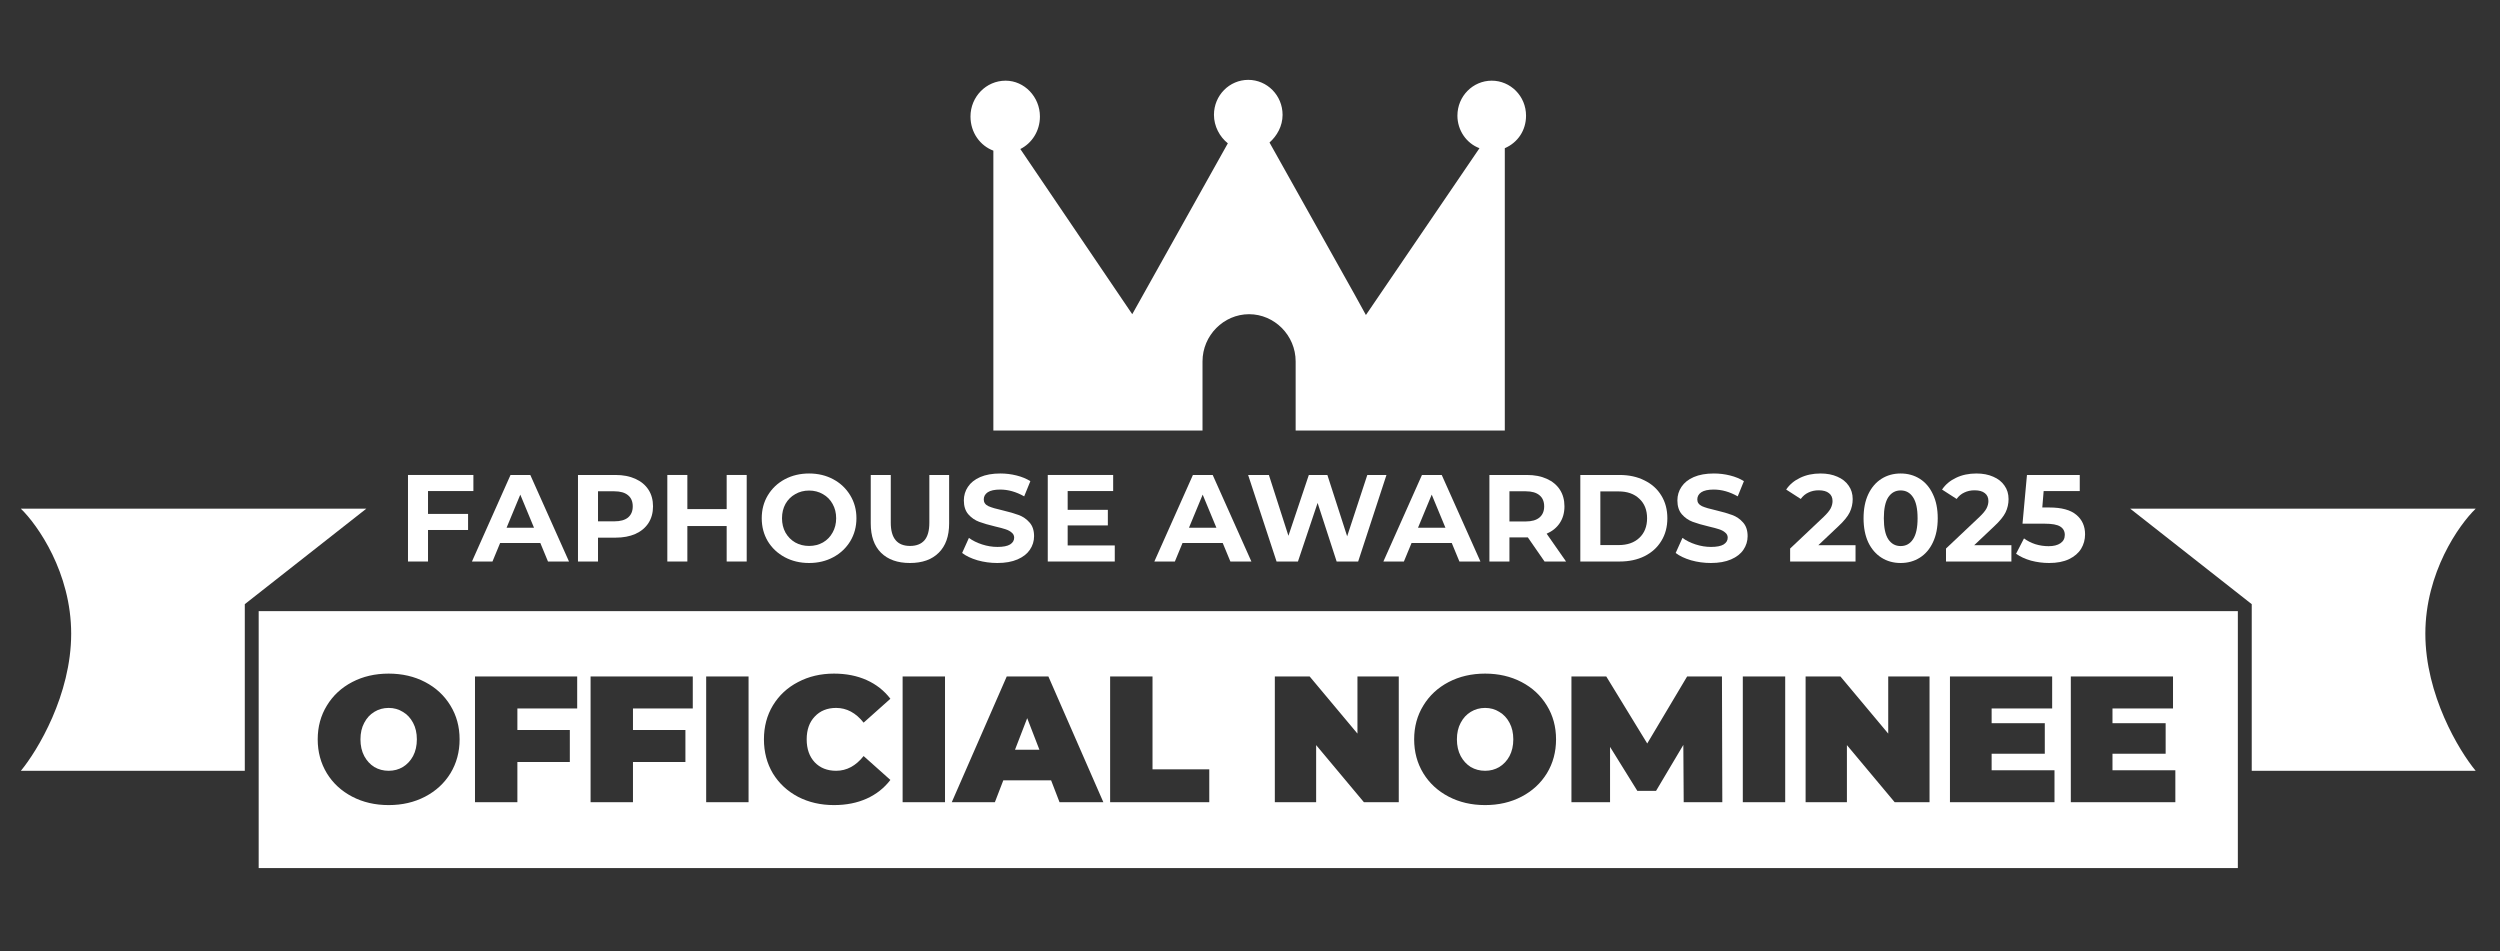
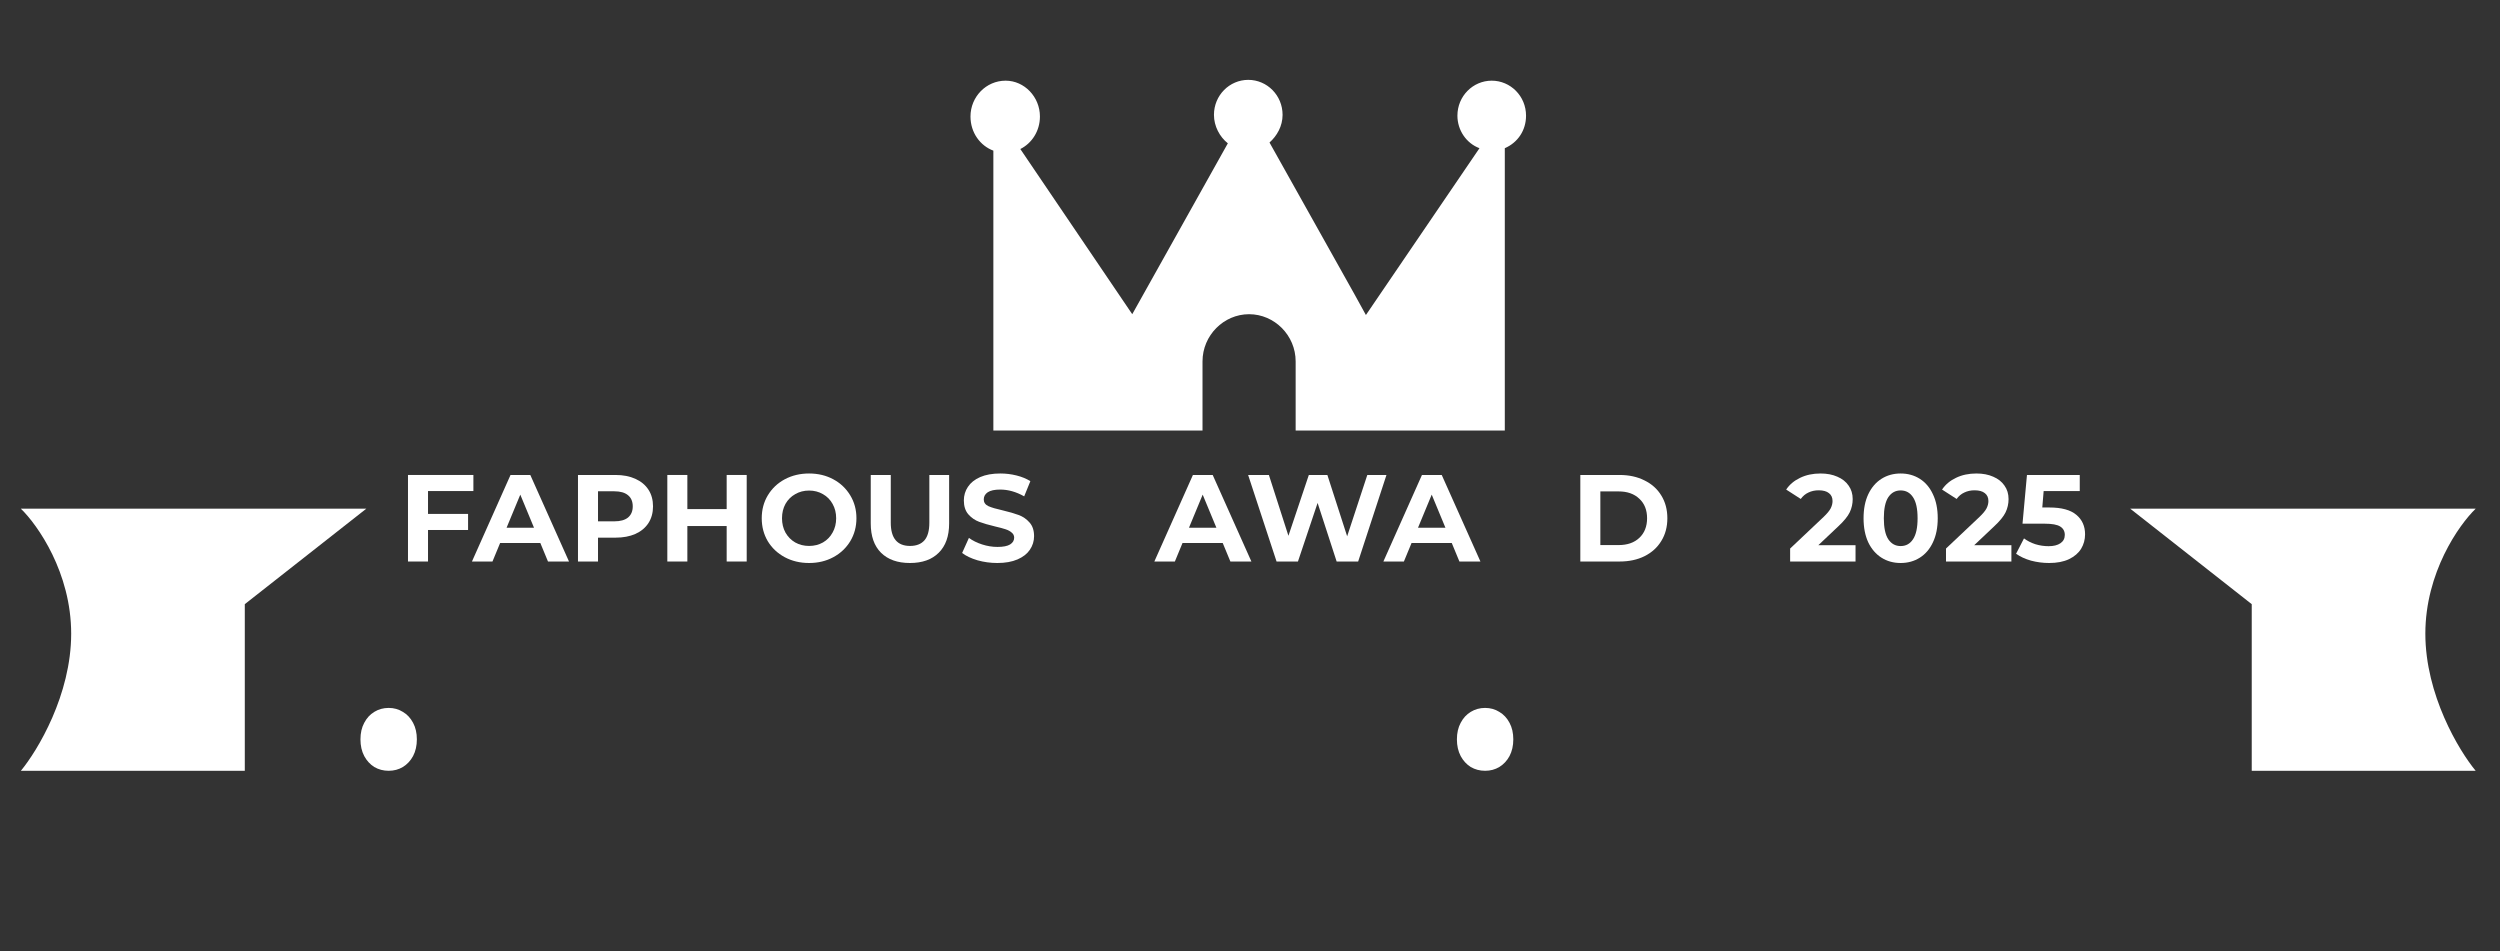
<svg xmlns="http://www.w3.org/2000/svg" width="720" height="274" viewBox="0 0 720 274" fill="none">
  <rect x="0" y="0" width="720" height="274" fill="#333333" stroke="none" />
  <path d="M429.618 23.234C424.206 23.234 419.735 27.687 419.735 33.311C419.735 37.529 422.324 41.278 426.088 42.684L393.382 90.724C393.382 90.49 372.912 54.167 365.618 41.044C367.735 39.169 369.382 36.357 369.382 33.077C369.382 27.452 364.912 23 359.5 23C354.088 23 349.618 27.452 349.618 33.077C349.618 36.357 351.265 39.404 353.618 41.278L326.088 90.49L293.853 42.919C297.147 41.278 299.5 37.763 299.5 33.545C299.5 27.921 295.029 23.234 289.618 23.234C283.971 23.234 279.5 27.921 279.5 33.545C279.5 38.232 282.324 41.981 286.088 43.387V124H346.323V104.081C346.323 96.582 352.441 90.49 359.735 90.49C367.029 90.49 373.147 96.582 373.147 104.081V124H433.383V42.684C437.147 41.044 439.5 37.529 439.5 33.311C439.5 27.687 435.029 23.234 429.618 23.234Z" fill="white" />
  <path d="M590.21 146.157C593.723 146.157 596.31 146.857 597.972 148.258C599.657 149.658 600.5 151.533 600.5 153.883C600.5 155.403 600.12 156.791 599.361 158.049C598.601 159.284 597.438 160.281 595.871 161.04C594.328 161.776 592.417 162.144 590.139 162.144C588.382 162.144 586.649 161.918 584.94 161.467C583.255 160.993 581.819 160.328 580.632 159.474L582.911 155.058C583.86 155.77 584.952 156.328 586.186 156.732C587.421 157.112 588.691 157.302 589.996 157.302C591.444 157.302 592.584 157.017 593.414 156.447C594.245 155.877 594.661 155.082 594.661 154.061C594.661 152.993 594.222 152.186 593.343 151.64C592.489 151.094 590.993 150.821 588.857 150.821H582.483L583.765 136.792H598.969V141.421H588.572L588.18 146.157H590.21Z" fill="white" />
  <path d="M579.284 157.017V161.717H560.448V157.978L570.062 148.898C571.083 147.925 571.771 147.094 572.127 146.406C572.483 145.694 572.661 144.994 572.661 144.305C572.661 143.308 572.317 142.549 571.629 142.026C570.964 141.481 569.979 141.208 568.674 141.208C567.582 141.208 566.597 141.421 565.718 141.848C564.84 142.252 564.104 142.869 563.511 143.7L559.309 140.994C560.282 139.546 561.624 138.418 563.333 137.611C565.042 136.78 567 136.365 569.208 136.365C571.059 136.365 572.673 136.674 574.05 137.291C575.451 137.884 576.531 138.739 577.29 139.854C578.074 140.946 578.465 142.24 578.465 143.736C578.465 145.089 578.18 146.359 577.611 147.545C577.041 148.732 575.937 150.085 574.299 151.605L568.567 157.017H579.284Z" fill="white" />
  <path d="M547.387 162.144C545.321 162.144 543.482 161.634 541.868 160.613C540.254 159.592 538.984 158.12 538.058 156.198C537.156 154.251 536.705 151.937 536.705 149.255C536.705 146.572 537.156 144.27 538.058 142.347C538.984 140.4 540.254 138.917 541.868 137.896C543.482 136.875 545.321 136.365 547.387 136.365C549.452 136.365 551.291 136.875 552.906 137.896C554.52 138.917 555.778 140.4 556.68 142.347C557.606 144.27 558.068 146.572 558.068 149.255C558.068 151.937 557.606 154.251 556.68 156.198C555.778 158.12 554.52 159.592 552.906 160.613C551.291 161.634 549.452 162.144 547.387 162.144ZM547.387 157.266C548.906 157.266 550.093 156.613 550.947 155.308C551.826 154.002 552.265 151.984 552.265 149.255C552.265 146.525 551.826 144.507 550.947 143.201C550.093 141.896 548.906 141.243 547.387 141.243C545.891 141.243 544.704 141.896 543.826 143.201C542.971 144.507 542.544 146.525 542.544 149.255C542.544 151.984 542.971 154.002 543.826 155.308C544.704 156.613 545.891 157.266 547.387 157.266Z" fill="white" />
  <path d="M534.394 157.017V161.717H515.558V157.978L525.172 148.898C526.193 147.925 526.881 147.094 527.237 146.406C527.593 145.694 527.771 144.994 527.771 144.305C527.771 143.308 527.427 142.549 526.739 142.026C526.074 141.481 525.089 141.208 523.783 141.208C522.691 141.208 521.706 141.421 520.828 141.848C519.95 142.252 519.214 142.869 518.62 143.7L514.419 140.994C515.392 139.546 516.733 138.418 518.442 137.611C520.152 136.78 522.11 136.365 524.318 136.365C526.169 136.365 527.783 136.674 529.16 137.291C530.56 137.884 531.641 138.739 532.4 139.854C533.183 140.946 533.575 142.24 533.575 143.736C533.575 145.089 533.29 146.359 532.721 147.545C532.151 148.732 531.047 150.085 529.409 151.605L523.677 157.017H534.394Z" fill="white" />
-   <path d="M492.739 162.144C490.768 162.144 488.857 161.883 487.006 161.361C485.178 160.815 483.706 160.114 482.591 159.26L484.549 154.916C485.617 155.699 486.887 156.328 488.359 156.803C489.831 157.278 491.302 157.515 492.774 157.515C494.412 157.515 495.623 157.278 496.406 156.803C497.189 156.305 497.581 155.652 497.581 154.845C497.581 154.251 497.344 153.765 496.869 153.385C496.418 152.981 495.824 152.661 495.089 152.423C494.376 152.186 493.403 151.925 492.169 151.64C490.27 151.189 488.715 150.738 487.504 150.287C486.294 149.836 485.249 149.112 484.371 148.115C483.517 147.118 483.089 145.789 483.089 144.127C483.089 142.679 483.481 141.374 484.264 140.211C485.048 139.024 486.223 138.086 487.789 137.398C489.38 136.709 491.314 136.365 493.593 136.365C495.184 136.365 496.738 136.555 498.258 136.935C499.777 137.315 501.106 137.861 502.245 138.573L500.465 142.952C498.163 141.647 495.86 140.994 493.557 140.994C491.943 140.994 490.745 141.255 489.961 141.777C489.202 142.299 488.822 142.988 488.822 143.842C488.822 144.697 489.261 145.338 490.139 145.765C491.041 146.169 492.406 146.572 494.234 146.976C496.133 147.427 497.688 147.878 498.898 148.329C500.109 148.78 501.142 149.492 501.996 150.465C502.874 151.438 503.314 152.756 503.314 154.417C503.314 155.842 502.91 157.147 502.103 158.334C501.32 159.497 500.133 160.423 498.542 161.111C496.952 161.8 495.017 162.144 492.739 162.144Z" fill="white" />
  <path d="M455.132 136.792H466.455C469.161 136.792 471.547 137.315 473.612 138.359C475.701 139.38 477.315 140.828 478.454 142.703C479.618 144.578 480.199 146.762 480.199 149.255C480.199 151.747 479.618 153.931 478.454 155.806C477.315 157.681 475.701 159.141 473.612 160.186C471.547 161.206 469.161 161.717 466.455 161.717H455.132V136.792ZM466.17 156.981C468.663 156.981 470.645 156.293 472.116 154.916C473.612 153.515 474.36 151.628 474.36 149.255C474.36 146.881 473.612 145.006 472.116 143.629C470.645 142.228 468.663 141.528 466.17 141.528H460.901V156.981H466.17Z" fill="white" />
-   <path d="M444.83 161.717L440.023 154.774H434.717V161.717H428.949V136.792H439.738C441.946 136.792 443.856 137.16 445.471 137.896C447.108 138.632 448.366 139.676 449.245 141.03C450.123 142.383 450.562 143.985 450.562 145.836C450.562 147.688 450.111 149.29 449.209 150.643C448.331 151.973 447.073 152.993 445.435 153.705L451.025 161.717H444.83ZM444.723 145.836C444.723 144.436 444.272 143.368 443.37 142.632C442.468 141.872 441.15 141.492 439.418 141.492H434.717V150.18H439.418C441.15 150.18 442.468 149.801 443.37 149.041C444.272 148.281 444.723 147.213 444.723 145.836Z" fill="white" />
  <path d="M418.103 156.376H406.531L404.323 161.717H398.413L409.522 136.792H415.219L426.364 161.717H420.31L418.103 156.376ZM416.287 151.996L412.335 142.454L408.382 151.996H416.287Z" fill="white" />
  <path d="M399.303 136.792L391.149 161.717H384.954L379.47 144.839L373.809 161.717H367.649L359.46 136.792H365.441L371.067 154.311L376.942 136.792H382.283L387.98 154.453L393.784 136.792H399.303Z" fill="white" />
  <path d="M352.141 156.376H340.569L338.362 161.717H332.451L343.56 136.792H349.257L360.402 161.717H354.349L352.141 156.376ZM350.325 151.996L346.373 142.454L342.421 151.996H350.325Z" fill="white" />
-   <path d="M321.053 157.088V161.717H301.755V136.792H320.59V141.421H307.487V146.833H319.059V151.32H307.487V157.088H321.053Z" fill="white" />
  <path d="M287.238 162.144C285.268 162.144 283.357 161.883 281.506 161.361C279.678 160.815 278.206 160.114 277.091 159.26L279.049 154.916C280.117 155.699 281.387 156.328 282.859 156.803C284.33 157.278 285.802 157.515 287.274 157.515C288.912 157.515 290.122 157.278 290.906 156.803C291.689 156.305 292.081 155.652 292.081 154.845C292.081 154.251 291.843 153.765 291.369 153.385C290.918 152.981 290.324 152.661 289.588 152.423C288.876 152.186 287.903 151.925 286.669 151.64C284.77 151.189 283.215 150.738 282.004 150.287C280.794 149.836 279.749 149.112 278.871 148.115C278.016 147.118 277.589 145.789 277.589 144.127C277.589 142.679 277.981 141.374 278.764 140.211C279.547 139.024 280.722 138.086 282.289 137.398C283.879 136.709 285.814 136.365 288.093 136.365C289.683 136.365 291.238 136.555 292.757 136.935C294.276 137.315 295.606 137.861 296.745 138.573L294.965 142.952C292.662 141.647 290.36 140.994 288.057 140.994C286.443 140.994 285.244 141.255 284.461 141.777C283.701 142.299 283.322 142.988 283.322 143.842C283.322 144.697 283.761 145.338 284.639 145.765C285.541 146.169 286.906 146.572 288.734 146.976C290.633 147.427 292.188 147.878 293.398 148.329C294.609 148.78 295.641 149.492 296.496 150.465C297.374 151.438 297.813 152.756 297.813 154.417C297.813 155.842 297.41 157.147 296.603 158.334C295.819 159.497 294.633 160.423 293.042 161.111C291.452 161.8 289.517 162.144 287.238 162.144Z" fill="white" />
  <path d="M262.062 162.144C258.501 162.144 255.724 161.159 253.73 159.189C251.76 157.218 250.775 154.406 250.775 150.75V136.792H256.543V150.536C256.543 154.999 258.394 157.23 262.097 157.23C263.901 157.23 265.278 156.696 266.228 155.628C267.177 154.536 267.652 152.839 267.652 150.536V136.792H273.349V150.75C273.349 154.406 272.352 157.218 270.358 159.189C268.388 161.159 265.622 162.144 262.062 162.144Z" fill="white" />
  <path d="M233.016 162.144C230.429 162.144 228.09 161.586 226.002 160.47C223.936 159.355 222.31 157.824 221.124 155.877C219.96 153.907 219.379 151.699 219.379 149.255C219.379 146.81 219.96 144.614 221.124 142.667C222.31 140.697 223.936 139.154 226.002 138.039C228.09 136.923 230.429 136.365 233.016 136.365C235.603 136.365 237.93 136.923 239.995 138.039C242.06 139.154 243.686 140.697 244.873 142.667C246.06 144.614 246.653 146.81 246.653 149.255C246.653 151.699 246.06 153.907 244.873 155.877C243.686 157.824 242.06 159.355 239.995 160.47C237.93 161.586 235.603 162.144 233.016 162.144ZM233.016 157.23C234.488 157.23 235.817 156.898 237.004 156.233C238.191 155.545 239.117 154.595 239.781 153.385C240.47 152.174 240.814 150.797 240.814 149.255C240.814 147.712 240.47 146.335 239.781 145.124C239.117 143.914 238.191 142.976 237.004 142.311C235.817 141.623 234.488 141.279 233.016 141.279C231.544 141.279 230.215 141.623 229.028 142.311C227.841 142.976 226.904 143.914 226.215 145.124C225.551 146.335 225.218 147.712 225.218 149.255C225.218 150.797 225.551 152.174 226.215 153.385C226.904 154.595 227.841 155.545 229.028 156.233C230.215 156.898 231.544 157.23 233.016 157.23Z" fill="white" />
  <path d="M215.049 136.792V161.717H209.28V151.498H197.958V161.717H192.189V136.792H197.958V146.62H209.28V136.792H215.049Z" fill="white" />
  <path d="M177.247 136.792C179.455 136.792 181.366 137.16 182.98 137.896C184.618 138.632 185.876 139.676 186.754 141.03C187.632 142.383 188.071 143.985 188.071 145.836C188.071 147.664 187.632 149.266 186.754 150.643C185.876 151.996 184.618 153.041 182.98 153.777C181.366 154.489 179.455 154.845 177.247 154.845H172.227V161.717H166.458V136.792H177.247ZM176.927 150.145C178.659 150.145 179.977 149.777 180.879 149.041C181.781 148.281 182.232 147.213 182.232 145.836C182.232 144.436 181.781 143.368 180.879 142.632C179.977 141.872 178.659 141.492 176.927 141.492H172.227V150.145H176.927Z" fill="white" />
  <path d="M155.612 156.376H144.04L141.832 161.717H135.922L147.031 136.792H152.728L163.873 161.717H157.82L155.612 156.376ZM153.796 151.996L149.844 142.454L145.891 151.996H153.796Z" fill="white" />
  <path d="M123.268 141.421V148.008H134.805V152.637H123.268V161.717H117.5V136.792H136.336V141.421H123.268Z" fill="white" />
  <path d="M111.933 203.88C113.45 203.88 114.813 204.26 116.02 205.019C117.261 205.743 118.244 206.794 118.968 208.174C119.692 209.519 120.055 211.105 120.055 212.933C120.055 214.76 119.692 216.364 118.968 217.743C118.244 219.088 117.261 220.14 116.02 220.898C114.813 221.623 113.45 221.985 111.933 221.985C110.415 221.985 109.036 221.623 107.795 220.898C106.588 220.14 105.622 219.088 104.897 217.743C104.173 216.364 103.812 214.76 103.812 212.933C103.812 211.105 104.173 209.519 104.897 208.174C105.622 206.794 106.588 205.743 107.795 205.019C109.036 204.26 110.415 203.88 111.933 203.88Z" fill="white" />
  <path d="M427.71 203.88C429.227 203.88 430.59 204.26 431.797 205.019C433.038 205.743 434.021 206.794 434.745 208.174C435.469 209.519 435.832 211.105 435.832 212.933C435.832 214.76 435.469 216.364 434.745 217.743C434.021 219.088 433.038 220.14 431.797 220.898C430.59 221.623 429.227 221.985 427.71 221.985C426.193 221.985 424.814 221.623 423.572 220.898C422.365 220.14 421.399 219.088 420.675 217.743C419.951 216.364 419.589 214.76 419.589 212.933C419.589 211.105 419.951 209.519 420.675 208.174C421.399 206.794 422.365 205.743 423.572 205.019C424.814 204.26 426.193 203.88 427.71 203.88Z" fill="white" />
-   <path d="M299.353 215.933H292.317L295.835 206.829L299.353 215.933Z" fill="white" />
-   <path fill-rule="evenodd" clip-rule="evenodd" d="M644.5 250H74.5V176H644.5V250ZM111.933 194C108.036 194 104.535 194.811 101.432 196.432C98.328 198.052 95.896 200.311 94.138 203.208C92.379 206.07 91.5 209.312 91.5 212.933C91.5 216.553 92.379 219.812 94.138 222.709C95.897 225.571 98.328 227.814 101.432 229.435C104.535 231.055 108.036 231.865 111.933 231.865C115.829 231.865 119.33 231.055 122.434 229.435C125.537 227.814 127.969 225.571 129.728 222.709C131.486 219.812 132.365 216.553 132.365 212.933C132.365 209.312 131.486 206.07 129.728 203.208C127.969 200.311 125.537 198.052 122.434 196.432C119.33 194.811 115.83 194 111.933 194ZM240.188 194C236.36 194 232.911 194.811 229.842 196.432C226.773 198.018 224.358 200.26 222.6 203.156C220.875 206.018 220.014 209.277 220.014 212.933C220.014 216.588 220.875 219.864 222.6 222.761C224.358 225.623 226.773 227.865 229.842 229.486C232.911 231.073 236.36 231.865 240.188 231.865C243.705 231.865 246.844 231.244 249.603 230.003C252.361 228.761 254.637 226.968 256.431 224.623L248.723 217.743C246.481 220.571 243.843 221.985 240.809 221.985C238.257 221.985 236.204 221.175 234.652 219.554C233.101 217.898 232.325 215.691 232.325 212.933C232.325 210.174 233.101 207.984 234.652 206.363C236.204 204.708 238.257 203.88 240.809 203.88C243.843 203.88 246.481 205.294 248.723 208.122L256.431 201.242C254.637 198.897 252.361 197.104 249.603 195.862C246.844 194.621 243.705 194 240.188 194ZM427.71 194C423.813 194 420.313 194.811 417.209 196.432C414.105 198.052 411.674 200.311 409.915 203.208C408.156 206.07 407.277 209.312 407.277 212.933C407.277 216.553 408.156 219.812 409.915 222.709C411.674 225.571 414.105 227.814 417.209 229.435C420.313 231.055 423.813 231.865 427.71 231.865C431.607 231.865 435.107 231.055 438.211 229.435C441.315 227.814 443.746 225.571 445.505 222.709C447.264 219.812 448.143 216.553 448.143 212.933C448.143 209.312 447.264 206.07 445.505 203.208C443.746 200.311 441.315 198.052 438.211 196.432C435.107 194.811 431.607 194 427.71 194ZM136.797 194.828V231.038H149.005V219.45H164.109V210.243H149.005V204.035H166.23V194.828H136.797ZM170.087 194.828V231.038H182.295V219.45H197.399V210.243H182.295V204.035H199.521V194.828H170.087ZM203.377 194.828V231.038H215.585V194.828H203.377ZM259.955 194.828V231.038H272.163V194.828H259.955ZM289.938 194.828L274.108 231.038H286.523L288.955 224.727H302.715L305.146 231.038H317.768L301.938 194.828H289.938ZM319.716 194.828V231.038H348.271V221.571H331.924V194.828H319.716ZM367.15 194.828V231.038H379.049V214.588L392.809 231.038H402.844V194.828H390.946V211.277L377.187 194.828H367.15ZM452.574 194.828V231.038H463.695V215.105L471.559 227.779H476.938L484.801 214.536L484.904 231.038H496.026L495.923 194.828H485.888L474.403 214.122L462.609 194.828H452.574ZM501.929 194.828V231.038H514.137V194.828H501.929ZM520.014 194.828V231.038H531.911V214.588L545.671 231.038H555.706V194.828H543.809V211.277L530.049 194.828H520.014ZM561.588 194.828V231.038H591.694V221.83H573.589V217.071H588.901V208.277H573.589V204.035H591.021V194.828H561.588ZM596.394 194.828V231.038H626.5V221.83H608.395V217.071H623.707V208.277H608.395V204.035H625.827V194.828H596.394Z" fill="white" />
  <path d="M6 146.5H105.5L70.5 174V222H6C10.833 216.167 20.5 200.1 20.5 182.5C20.5 164.9 10.833 151.167 6 146.5Z" fill="white" />
  <path d="M713 146.5H613.5L648.5 174V222H713C708.167 216.167 698.5 200.1 698.5 182.5C698.5 164.9 708.167 151.167 713 146.5Z" fill="white" />
</svg>